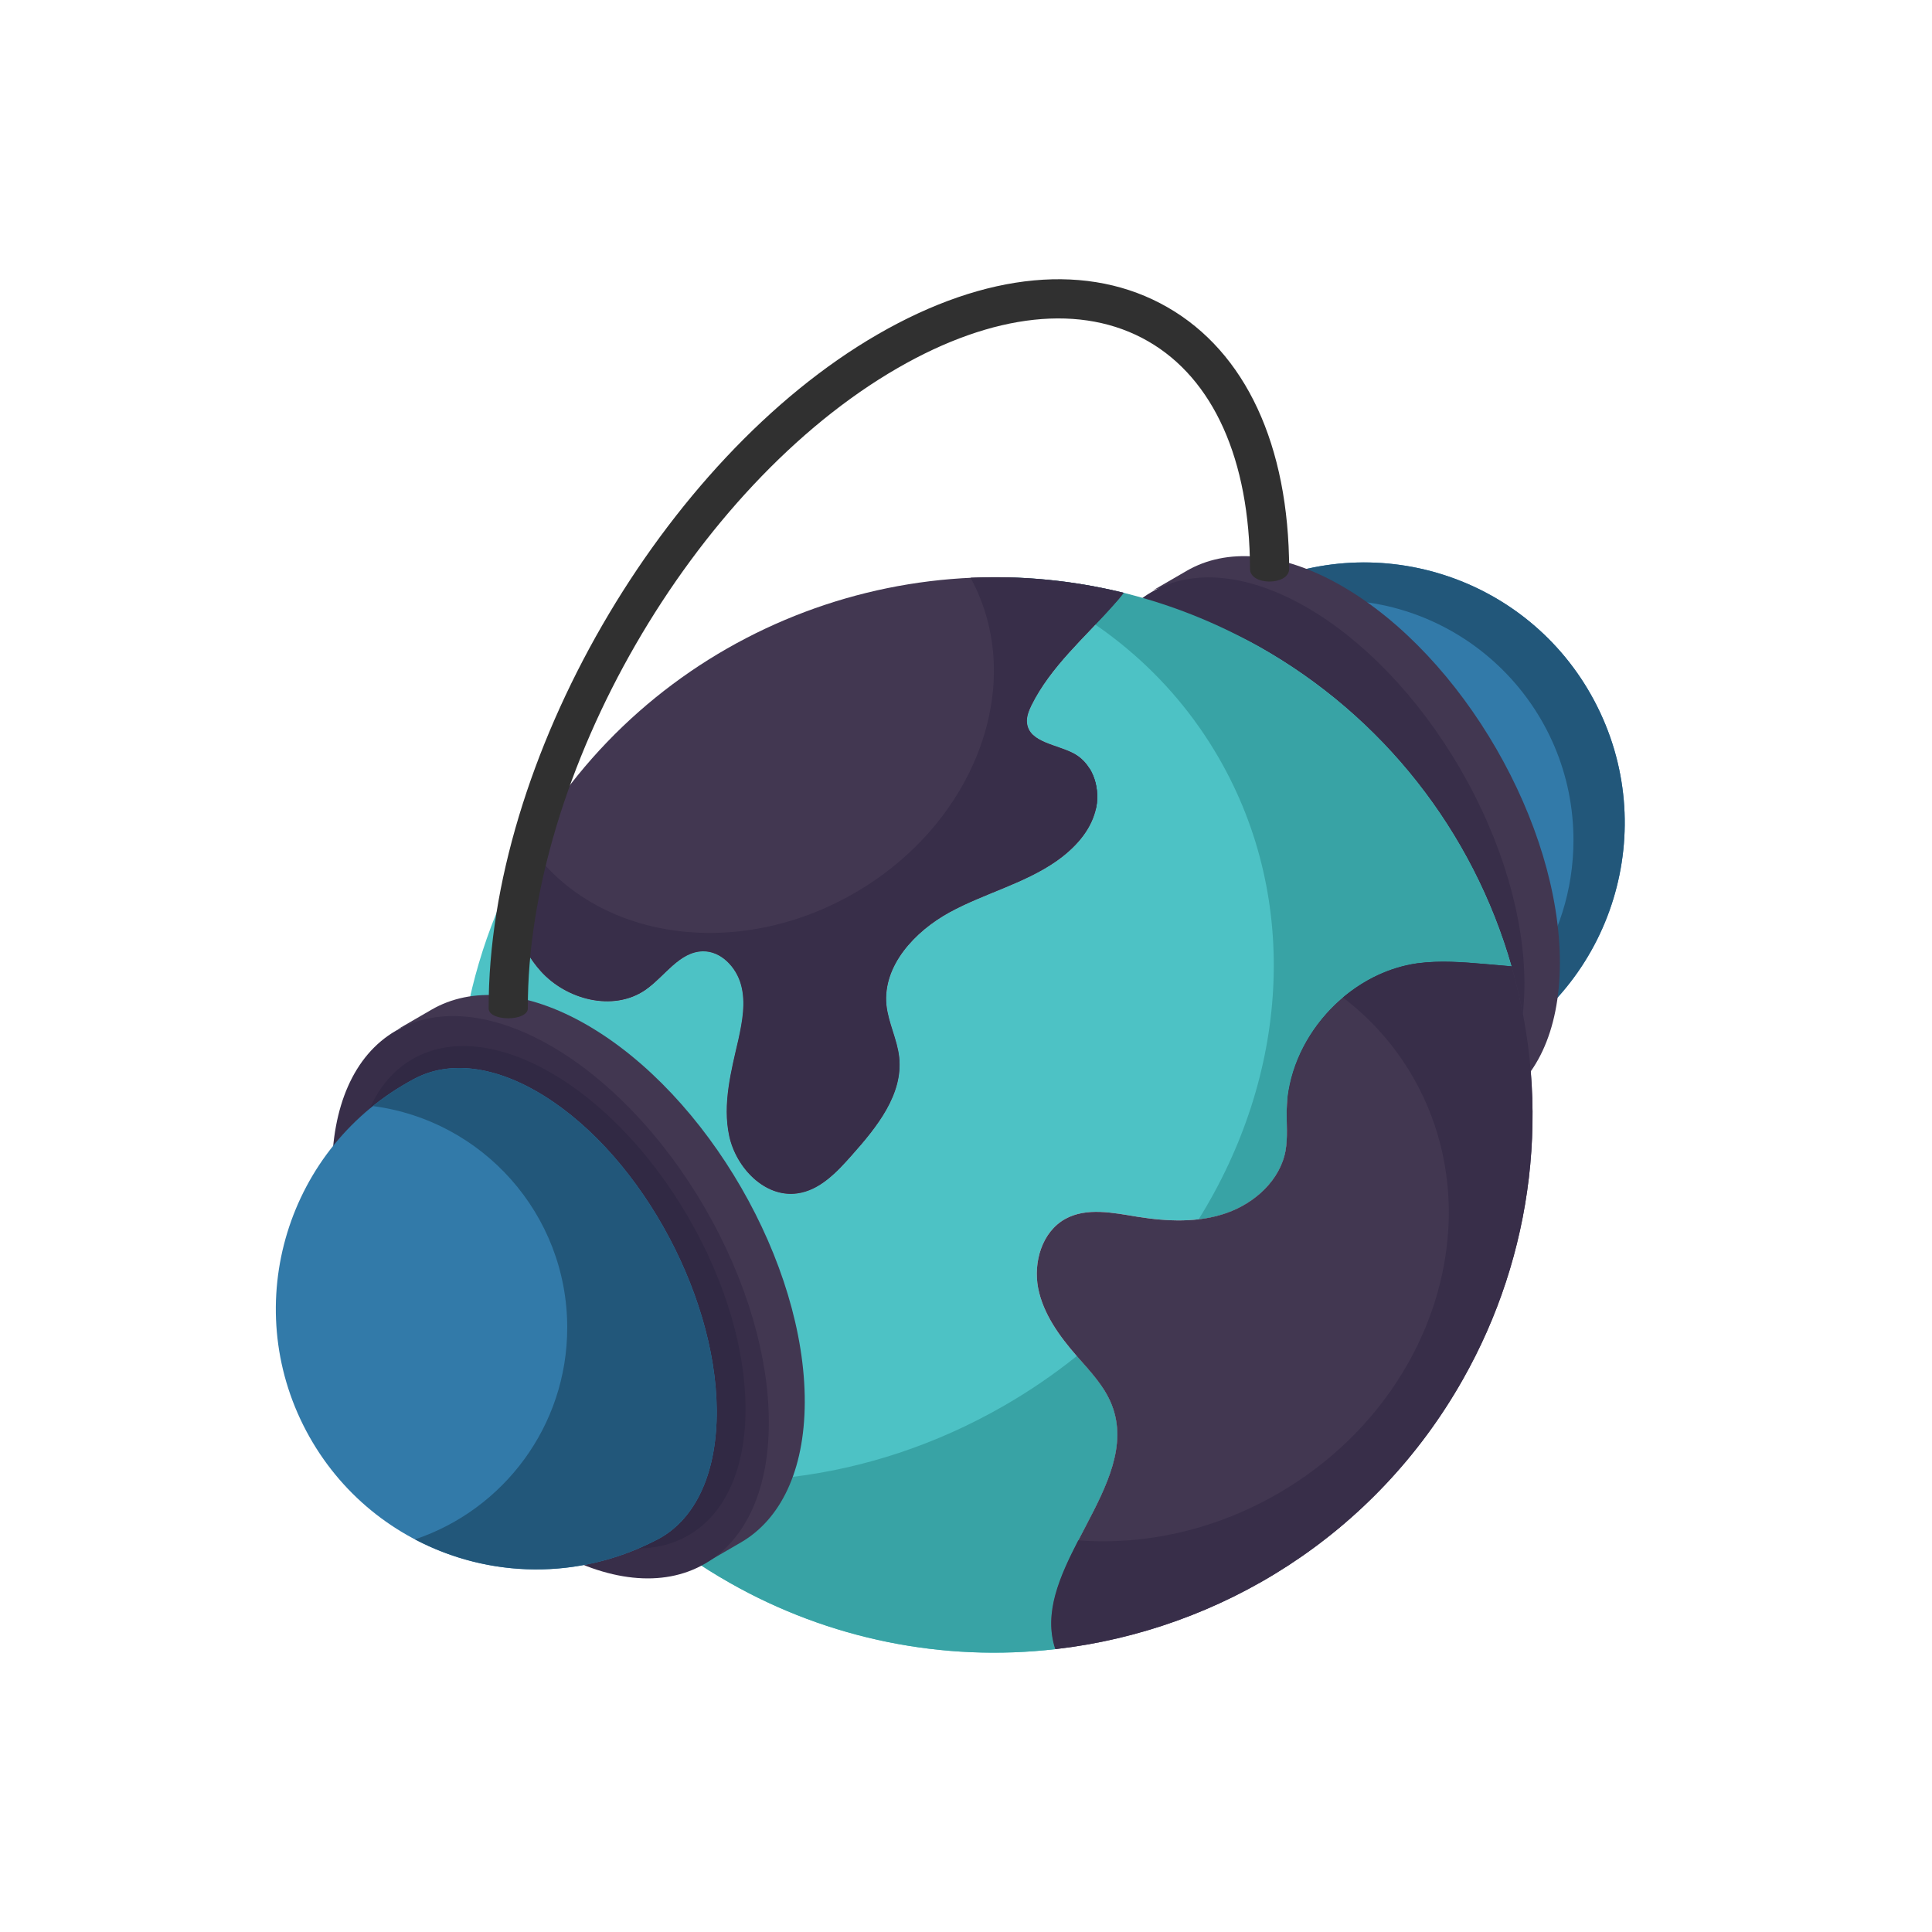
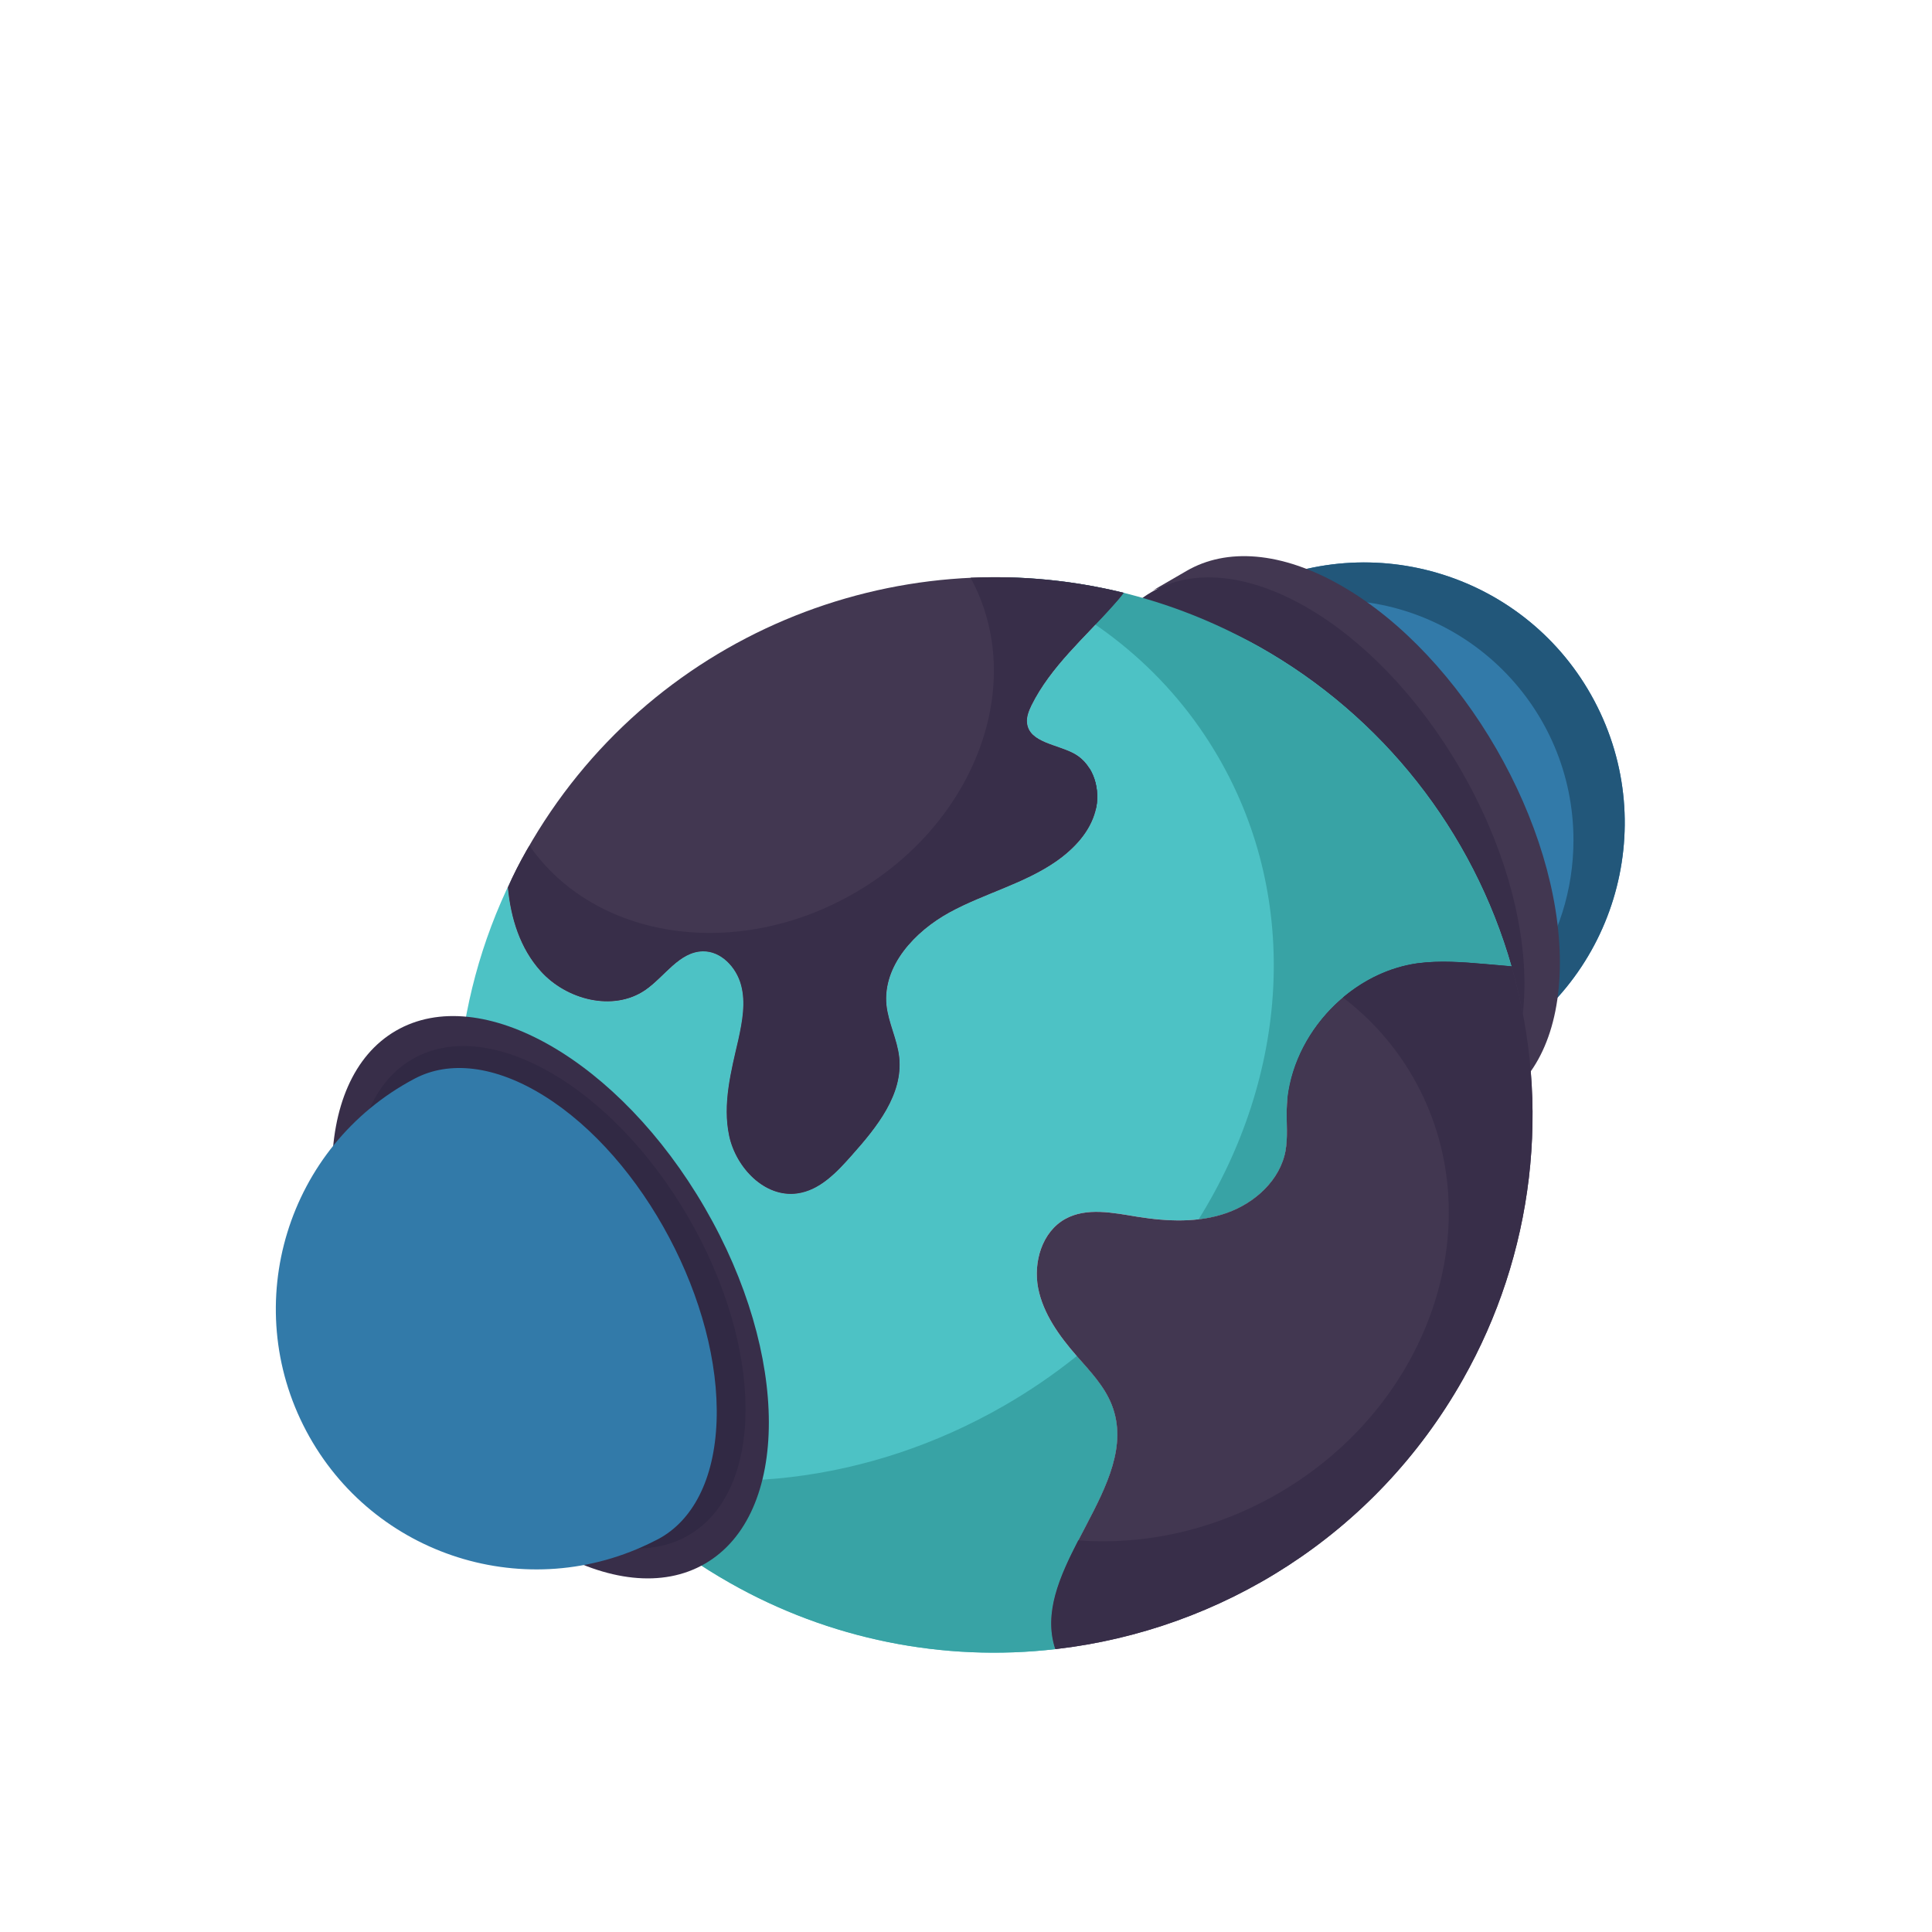
<svg xmlns="http://www.w3.org/2000/svg" width="512" height="512" viewBox="0 0 512 512" fill="none">
  <path d="M329.181 157.118L329.432 156.983C329.715 156.835 330 156.692 330.288 156.555C363.76 139.521 404.823 152.408 422.508 185.716C440.375 219.375 427.581 261.165 393.91 279.038L393.664 279.173C384.672 283.865 372.611 282.705 359.542 274.574C333.146 258.172 312.667 219.569 313.774 188.37C314.325 172.77 320.177 161.962 329.181 157.118Z" fill="#327AA9" />
  <path d="M393.909 279.044L393.663 279.167C388.977 281.616 383.459 282.465 377.408 281.575C400.617 272.085 416.984 249.274 416.984 222.644C416.984 187.497 388.485 159.004 353.343 159.004C340.152 159.004 327.909 163.017 317.745 169.888C320.422 164.03 324.353 159.719 329.18 157.118L329.432 156.989C329.713 156.831 330 156.696 330.281 156.562C363.759 139.527 404.828 152.408 422.502 185.71C440.38 219.37 427.58 261.16 393.909 279.044Z" fill="#22577A" />
  <path d="M413.382 255.308C413.329 273.567 406.885 286.413 396.482 292.452L387.091 297.912C397.483 291.867 375.2 279.389 375.241 261.142C375.346 224.384 351.651 209.229 319.673 190.765C303.564 181.475 315.59 150.639 305.046 156.749L314.454 151.295C324.98 145.173 339.555 146.035 355.658 155.325C387.642 173.801 413.487 218.561 413.382 255.308Z" fill="#423751" />
  <path d="M387.074 298.142C409.662 285.037 409.633 242.799 387.008 203.801C364.384 164.803 327.731 143.812 305.142 156.916C282.554 170.021 282.583 212.259 305.208 251.257C327.833 290.256 364.485 311.247 387.074 298.142Z" fill="#382E49" />
  <path d="M297.788 157.106L297.759 157.142C297.173 156.966 297.144 156.948 297.788 157.106Z" fill="#5D35A6" />
  <path d="M400.595 256.198C400.554 256.146 400.513 256.122 400.478 256.081C398.199 255.888 396.014 255.671 393.794 255.495C387.725 254.968 381.627 254.488 375.611 255.285C356.883 257.95 341.354 275.447 340.967 294.327C340.932 297.854 341.289 301.456 340.68 304.954C339.257 312.745 332.561 318.813 325.069 321.449C317.571 324.085 309.323 323.705 301.491 322.463C294.989 321.397 287.959 319.891 282.277 323.049C276.15 326.464 273.801 334.46 275.119 341.36C276.466 348.196 280.742 354.078 285.347 359.362C288.873 363.386 292.704 367.358 294.649 372.36C302.938 393.683 272.641 415.574 279.653 436.973L279.823 437.025C249.94 440.504 219.726 434.378 193.559 419.534C127.447 382.201 102.604 299.963 135.719 232.691C135.338 233.511 134.975 234.337 134.612 235.151C135.35 243.317 137.845 251.319 143.281 257.341C150.112 264.974 162.472 268.189 170.942 262.414C176.121 258.899 179.957 252.233 186.249 252.092C191.082 251.998 195.147 256.327 196.412 261.019C197.66 265.7 196.74 270.685 195.709 275.459C193.753 283.894 191.451 292.593 193.261 301.058C195.088 309.47 202.68 317.443 211.215 316.265C217.237 315.474 221.806 310.601 225.813 306.061C232.374 298.68 239.339 290.034 238.314 280.204C237.792 275.488 235.42 271.107 234.928 266.344C233.926 255.935 242.403 246.838 251.635 241.77C260.826 236.768 271.387 234.184 279.993 228.192C284.667 224.911 288.838 220.459 290.302 214.924C291.767 209.382 289.881 202.739 284.931 199.869C280.256 197.233 272.711 196.881 272.166 191.574C271.997 189.957 272.67 188.388 273.32 186.958C278.423 176.66 287.473 168.963 295.065 160.375C296.014 159.321 296.934 158.231 297.765 157.142C300.929 158.132 320.57 163.978 333.703 171.394C366.299 189.751 390.332 220.224 400.595 256.198Z" fill="#4DC2C5" />
  <path d="M297.789 157.106L297.76 157.142C297.174 156.966 297.145 156.948 297.789 157.106Z" fill="#5D35A6" />
  <path d="M294.648 372.361C302.937 393.683 272.64 415.574 279.652 436.973L279.821 437.026C249.941 440.513 219.726 434.399 193.552 419.569C178.499 411.086 165.122 399.923 154.082 386.63C188.866 397.403 229.865 393.426 266.19 372.466C272.904 368.6 279.31 364.223 285.351 359.374C288.878 363.392 292.703 367.358 294.648 372.361ZM400.57 256.175L400.482 256.088C398.198 255.888 396.013 255.666 393.792 255.496C387.724 254.969 381.626 254.488 375.61 255.285C356.882 257.95 341.353 275.448 340.966 294.328C340.931 297.854 341.288 301.457 340.679 304.954C339.256 312.745 332.56 318.814 325.068 321.45C322.666 322.299 320.171 322.832 317.658 323.125C341.265 285.26 344.914 238.836 323.006 200.871C310.031 178.383 290.002 162.15 266.553 152.995C290.119 153.454 313.197 159.786 333.696 171.418C366.282 189.759 390.314 220.217 400.57 256.175Z" fill="#38A3A5" />
  <path d="M297.788 157.1C296.939 158.213 296.019 159.321 295.059 160.375C287.461 168.957 278.411 176.66 273.326 186.952C272.658 188.382 271.985 189.957 272.154 191.58C272.705 196.881 280.25 197.233 284.913 199.863C289.874 202.739 291.767 209.376 290.302 214.918C288.838 220.459 284.667 224.905 279.986 228.192C271.387 234.19 260.819 236.762 251.623 241.77C242.396 246.837 233.926 255.946 234.928 266.344C235.414 271.112 237.792 275.488 238.313 280.198C239.339 290.039 232.356 298.691 225.807 306.061C221.8 310.595 217.237 315.474 211.215 316.265C202.662 317.442 195.082 309.47 193.249 301.058C191.45 292.587 193.747 283.9 195.697 275.453C196.728 270.679 197.66 265.706 196.4 261.013C195.141 256.327 191.07 251.998 186.243 252.098C179.945 252.227 176.109 258.893 170.942 262.408C162.466 268.189 150.105 264.967 143.263 257.346C137.845 251.313 135.344 243.317 134.594 235.157C136.035 231.841 137.722 228.596 139.55 225.362C171.674 168.476 237.212 142.139 297.788 157.1Z" fill="#423751" />
  <path d="M272.171 191.58C272.716 196.869 280.278 197.238 284.883 199.851C289.874 202.745 291.748 209.382 290.301 214.894C288.843 220.471 284.654 224.899 279.974 228.197C271.404 234.178 260.818 236.75 251.639 241.776C242.384 246.849 233.907 255.928 234.909 266.338C235.43 271.095 237.803 275.494 238.295 280.209C239.349 290.051 232.378 298.697 225.806 306.078C221.793 310.624 217.253 315.474 211.243 316.276C202.656 317.425 195.064 309.458 193.254 301.04C191.438 292.616 193.746 283.888 195.69 275.476C196.733 270.69 197.659 265.694 196.393 261.042C195.14 256.327 191.063 251.986 186.23 252.109C179.95 252.25 176.102 258.875 170.953 262.396C162.476 268.154 150.081 264.973 143.274 257.317C137.844 251.307 135.366 243.328 134.622 235.162C136.028 231.853 137.733 228.584 139.566 225.35L140.316 224.103C157.614 248.987 195.105 254.763 226.403 236.697C258.768 218.028 272.353 180.871 257.204 153.105C270.677 152.519 284.355 153.808 297.788 157.1C296.944 158.24 296.034 159.329 295.064 160.363C287.448 168.945 278.416 176.665 273.307 186.958C272.651 188.364 271.989 189.945 272.171 191.586V191.58Z" fill="#382E49" />
-   <path d="M213.271 371.598C213.213 389.863 206.775 402.704 196.365 408.749L186.975 414.203C197.373 408.163 175.084 395.68 175.125 377.433C175.236 340.674 151.541 325.52 119.557 307.062C103.454 297.771 115.48 266.935 104.936 273.039L114.343 267.586C124.87 261.464 139.444 262.331 155.548 271.616C187.532 290.092 213.377 334.852 213.271 371.598Z" fill="#423751" />
  <path d="M186.832 414.392C209.42 401.287 209.391 359.049 186.766 320.051C164.141 281.053 127.489 260.062 104.9 273.166C82.312 286.271 82.341 328.509 104.966 367.507C127.59 406.506 164.243 427.497 186.832 414.392Z" fill="#382E49" />
  <path d="M182.463 406.862C202.642 395.156 202.615 357.422 182.403 322.582C162.191 287.742 129.447 268.989 109.268 280.696C89.089 292.403 89.116 330.136 109.328 364.976C129.54 399.816 162.284 418.569 182.463 406.862Z" fill="#312944" />
  <path d="M174.497 407.841L174.245 407.97C173.963 408.118 173.677 408.26 173.39 408.397C139.912 425.438 98.854 412.551 81.169 379.243C63.303 345.583 76.09 303.793 109.761 285.915L110.013 285.786C119.005 281.094 131.067 282.254 144.135 290.379C170.531 306.786 191.01 345.384 189.903 376.589C189.352 392.183 183.5 402.99 174.497 407.841Z" fill="#327AA9" />
-   <path d="M189.904 376.589C189.353 392.189 183.501 402.985 174.497 407.841L174.251 407.976C173.966 408.124 173.677 408.265 173.384 408.398C163.553 413.409 152.662 415.985 141.627 415.907C130.593 415.83 119.738 413.102 109.979 407.952C133.422 400.085 150.322 377.925 150.322 351.822C150.322 321.748 127.88 296.904 98.837 293.126C102.242 290.377 105.902 287.961 109.768 285.909L110.014 285.792C119.011 281.094 131.067 282.254 144.136 290.385C170.532 306.787 191.011 345.39 189.898 376.589H189.904Z" fill="#22577A" />
-   <path d="M331.266 150.768C331.184 121.836 321.594 100.414 304.261 90.438C286.804 80.391 263.209 82.916 237.838 97.567C183.653 128.848 139.701 204.965 139.883 267.223C139.889 270.72 129.514 270.743 129.502 267.252C129.321 201.679 175.592 121.525 232.654 88.581C261.358 72.003 288.626 69.472 309.433 81.446C330.112 93.337 341.546 117.952 341.64 150.739C341.652 155.226 331.271 155.255 331.266 150.768Z" fill="#303030" />
  <path d="M400.594 256.204C405.825 274.369 407.379 293.394 405.164 312.167C402.949 330.94 397.01 349.081 387.695 365.53C364.387 406.798 323.563 431.982 279.822 437.025L279.646 436.967C272.64 415.574 302.937 393.683 294.649 372.36C292.704 367.357 288.873 363.386 285.346 359.361C280.742 354.078 276.466 348.196 275.118 341.36C273.8 334.459 276.149 326.463 282.277 323.048C287.959 319.891 294.988 321.396 301.491 322.463C309.322 323.704 317.57 324.091 325.068 321.449C332.567 318.813 339.256 312.744 340.68 304.953C341.289 301.456 340.932 297.854 340.973 294.327C341.353 275.447 356.883 257.95 375.61 255.284C381.626 254.488 387.724 254.968 393.793 255.495C396.013 255.671 398.198 255.888 400.483 256.081C400.512 256.122 400.553 256.157 400.594 256.204Z" fill="#423751" />
  <path d="M400.594 256.204C405.825 274.369 407.379 293.394 405.164 312.167C402.949 330.94 397.01 349.081 387.695 365.53C364.387 406.798 323.563 431.982 279.822 437.025L279.647 436.967C276.536 427.453 280.801 417.835 285.762 408.21C303.207 409.534 321.712 405.598 338.612 395.85C379.852 372.044 395.89 322.58 374.415 285.37C369.704 277.2 363.406 270.053 355.893 264.352C361.511 259.607 368.312 256.315 375.61 255.284C381.627 254.488 387.725 254.968 393.793 255.495C396.013 255.671 398.198 255.888 400.483 256.081C400.512 256.122 400.553 256.157 400.594 256.204Z" fill="#382E49" />
</svg>